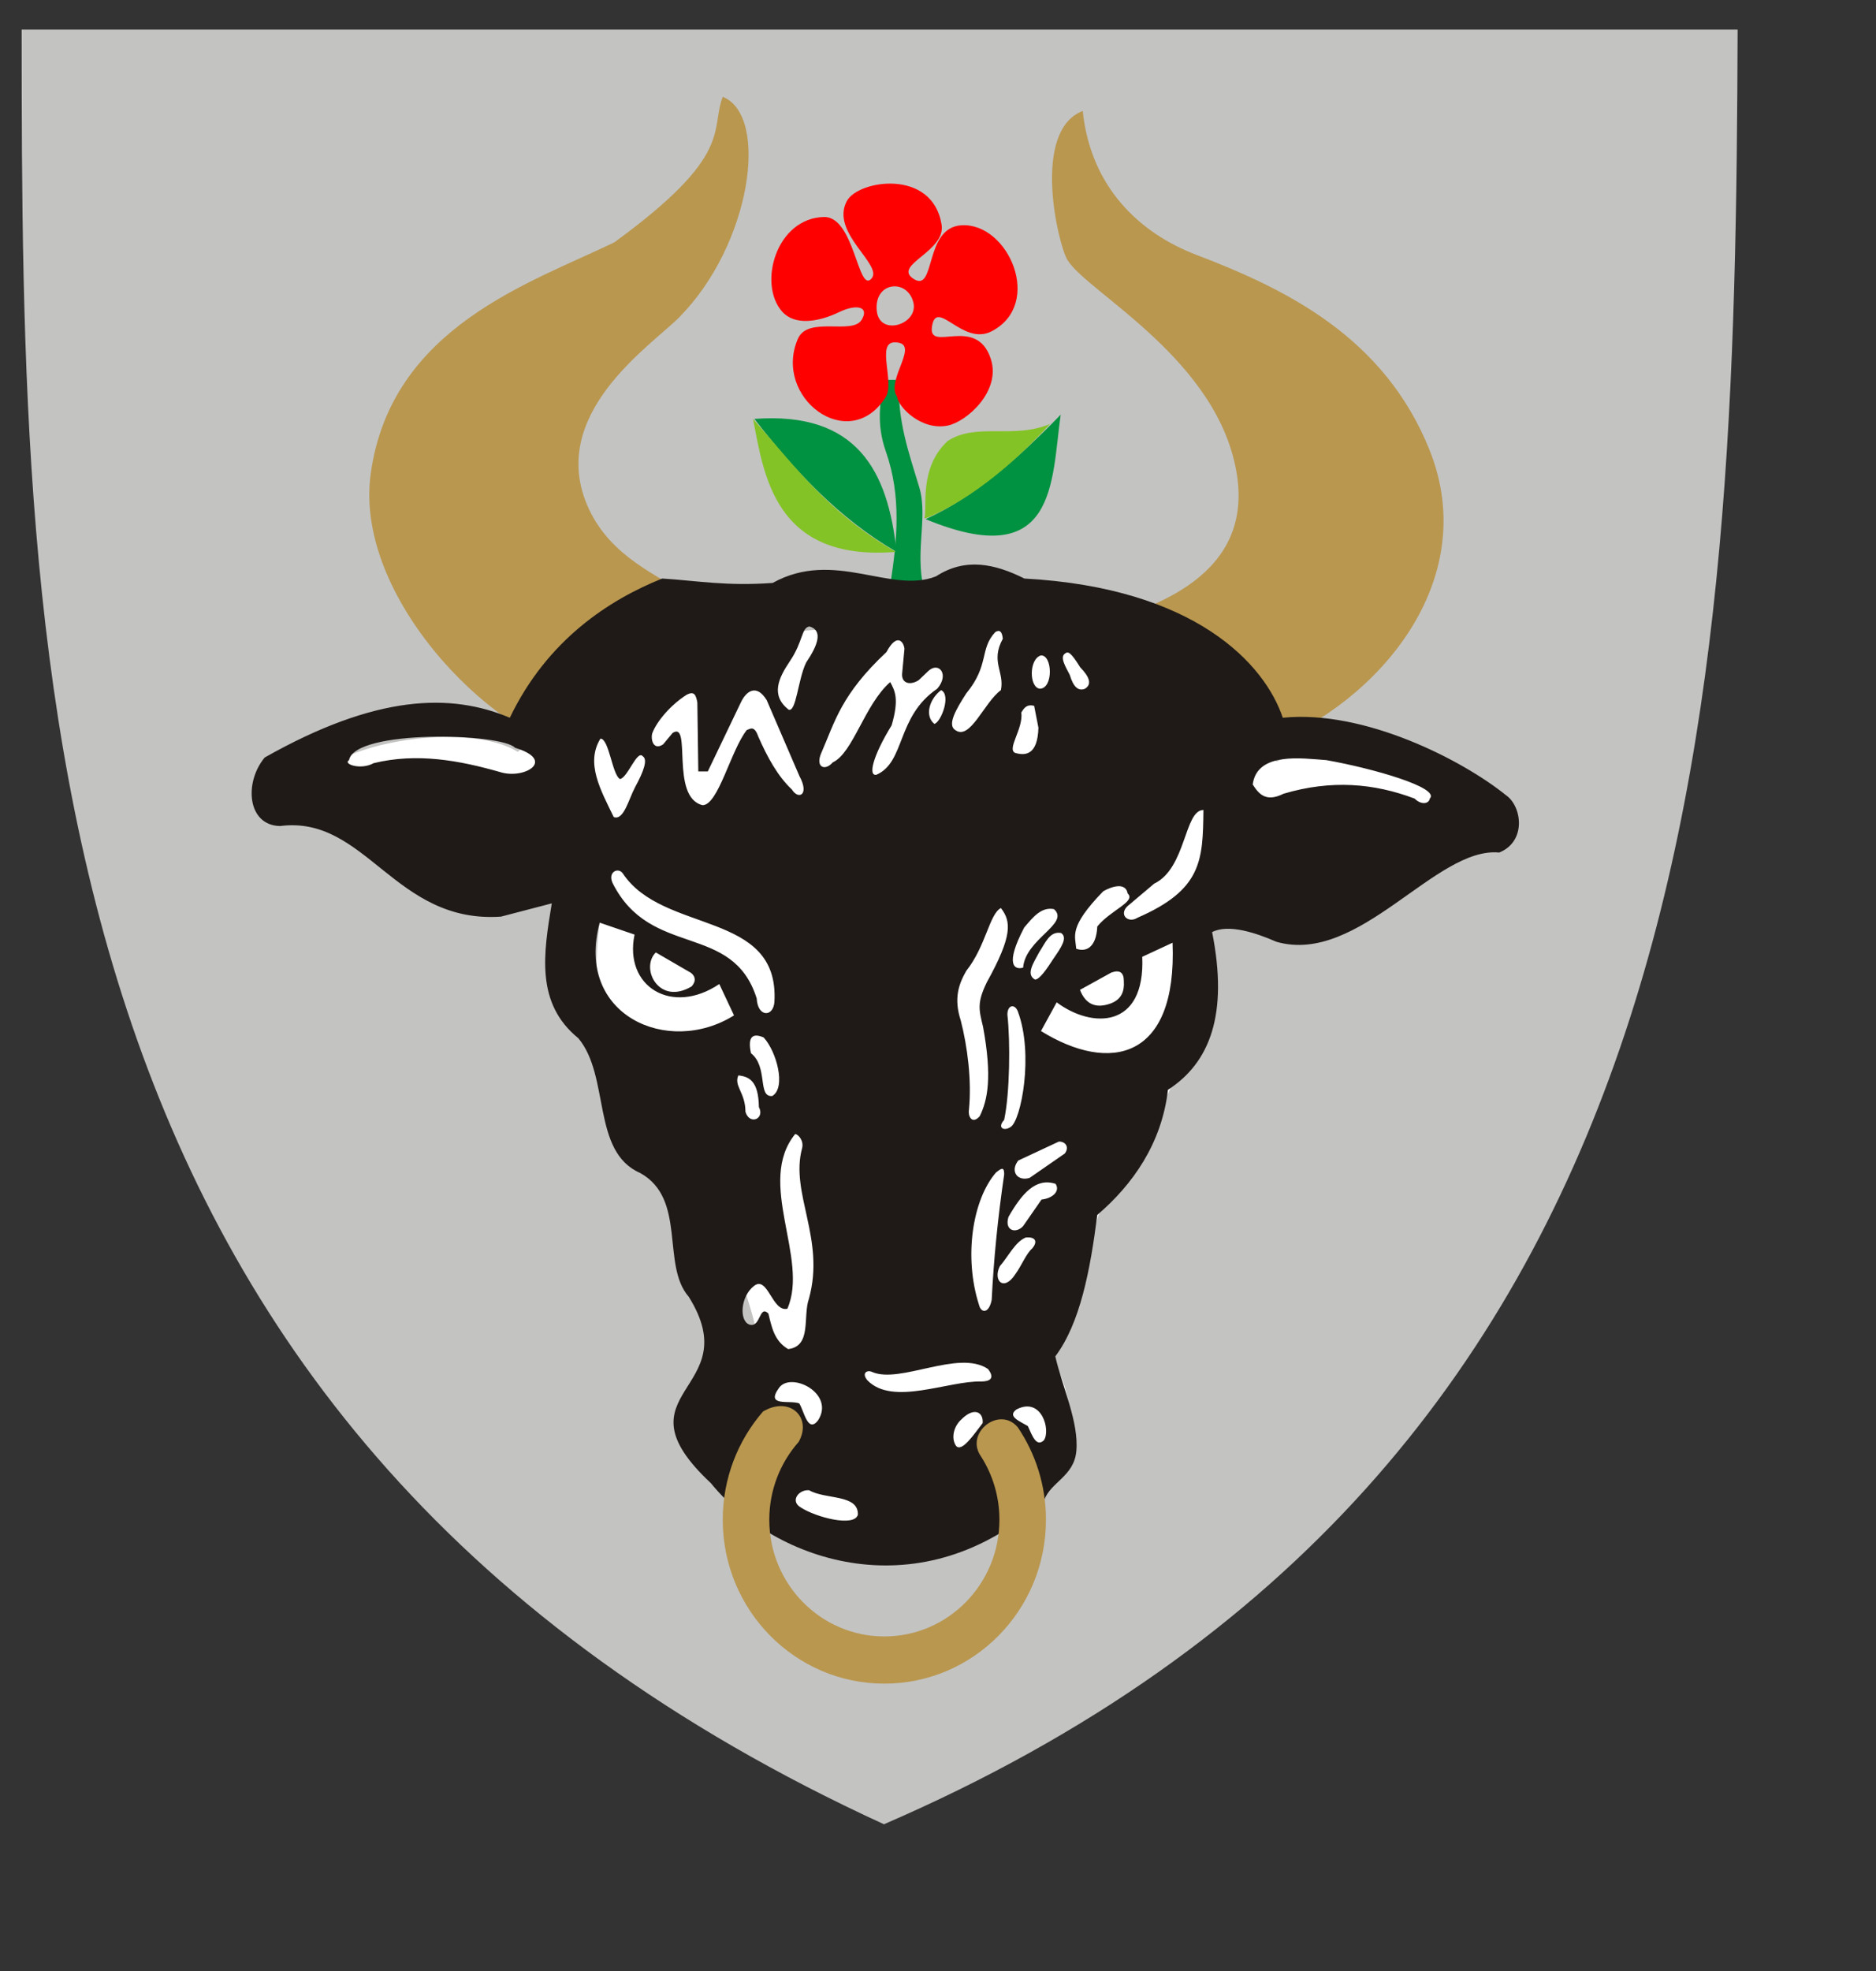
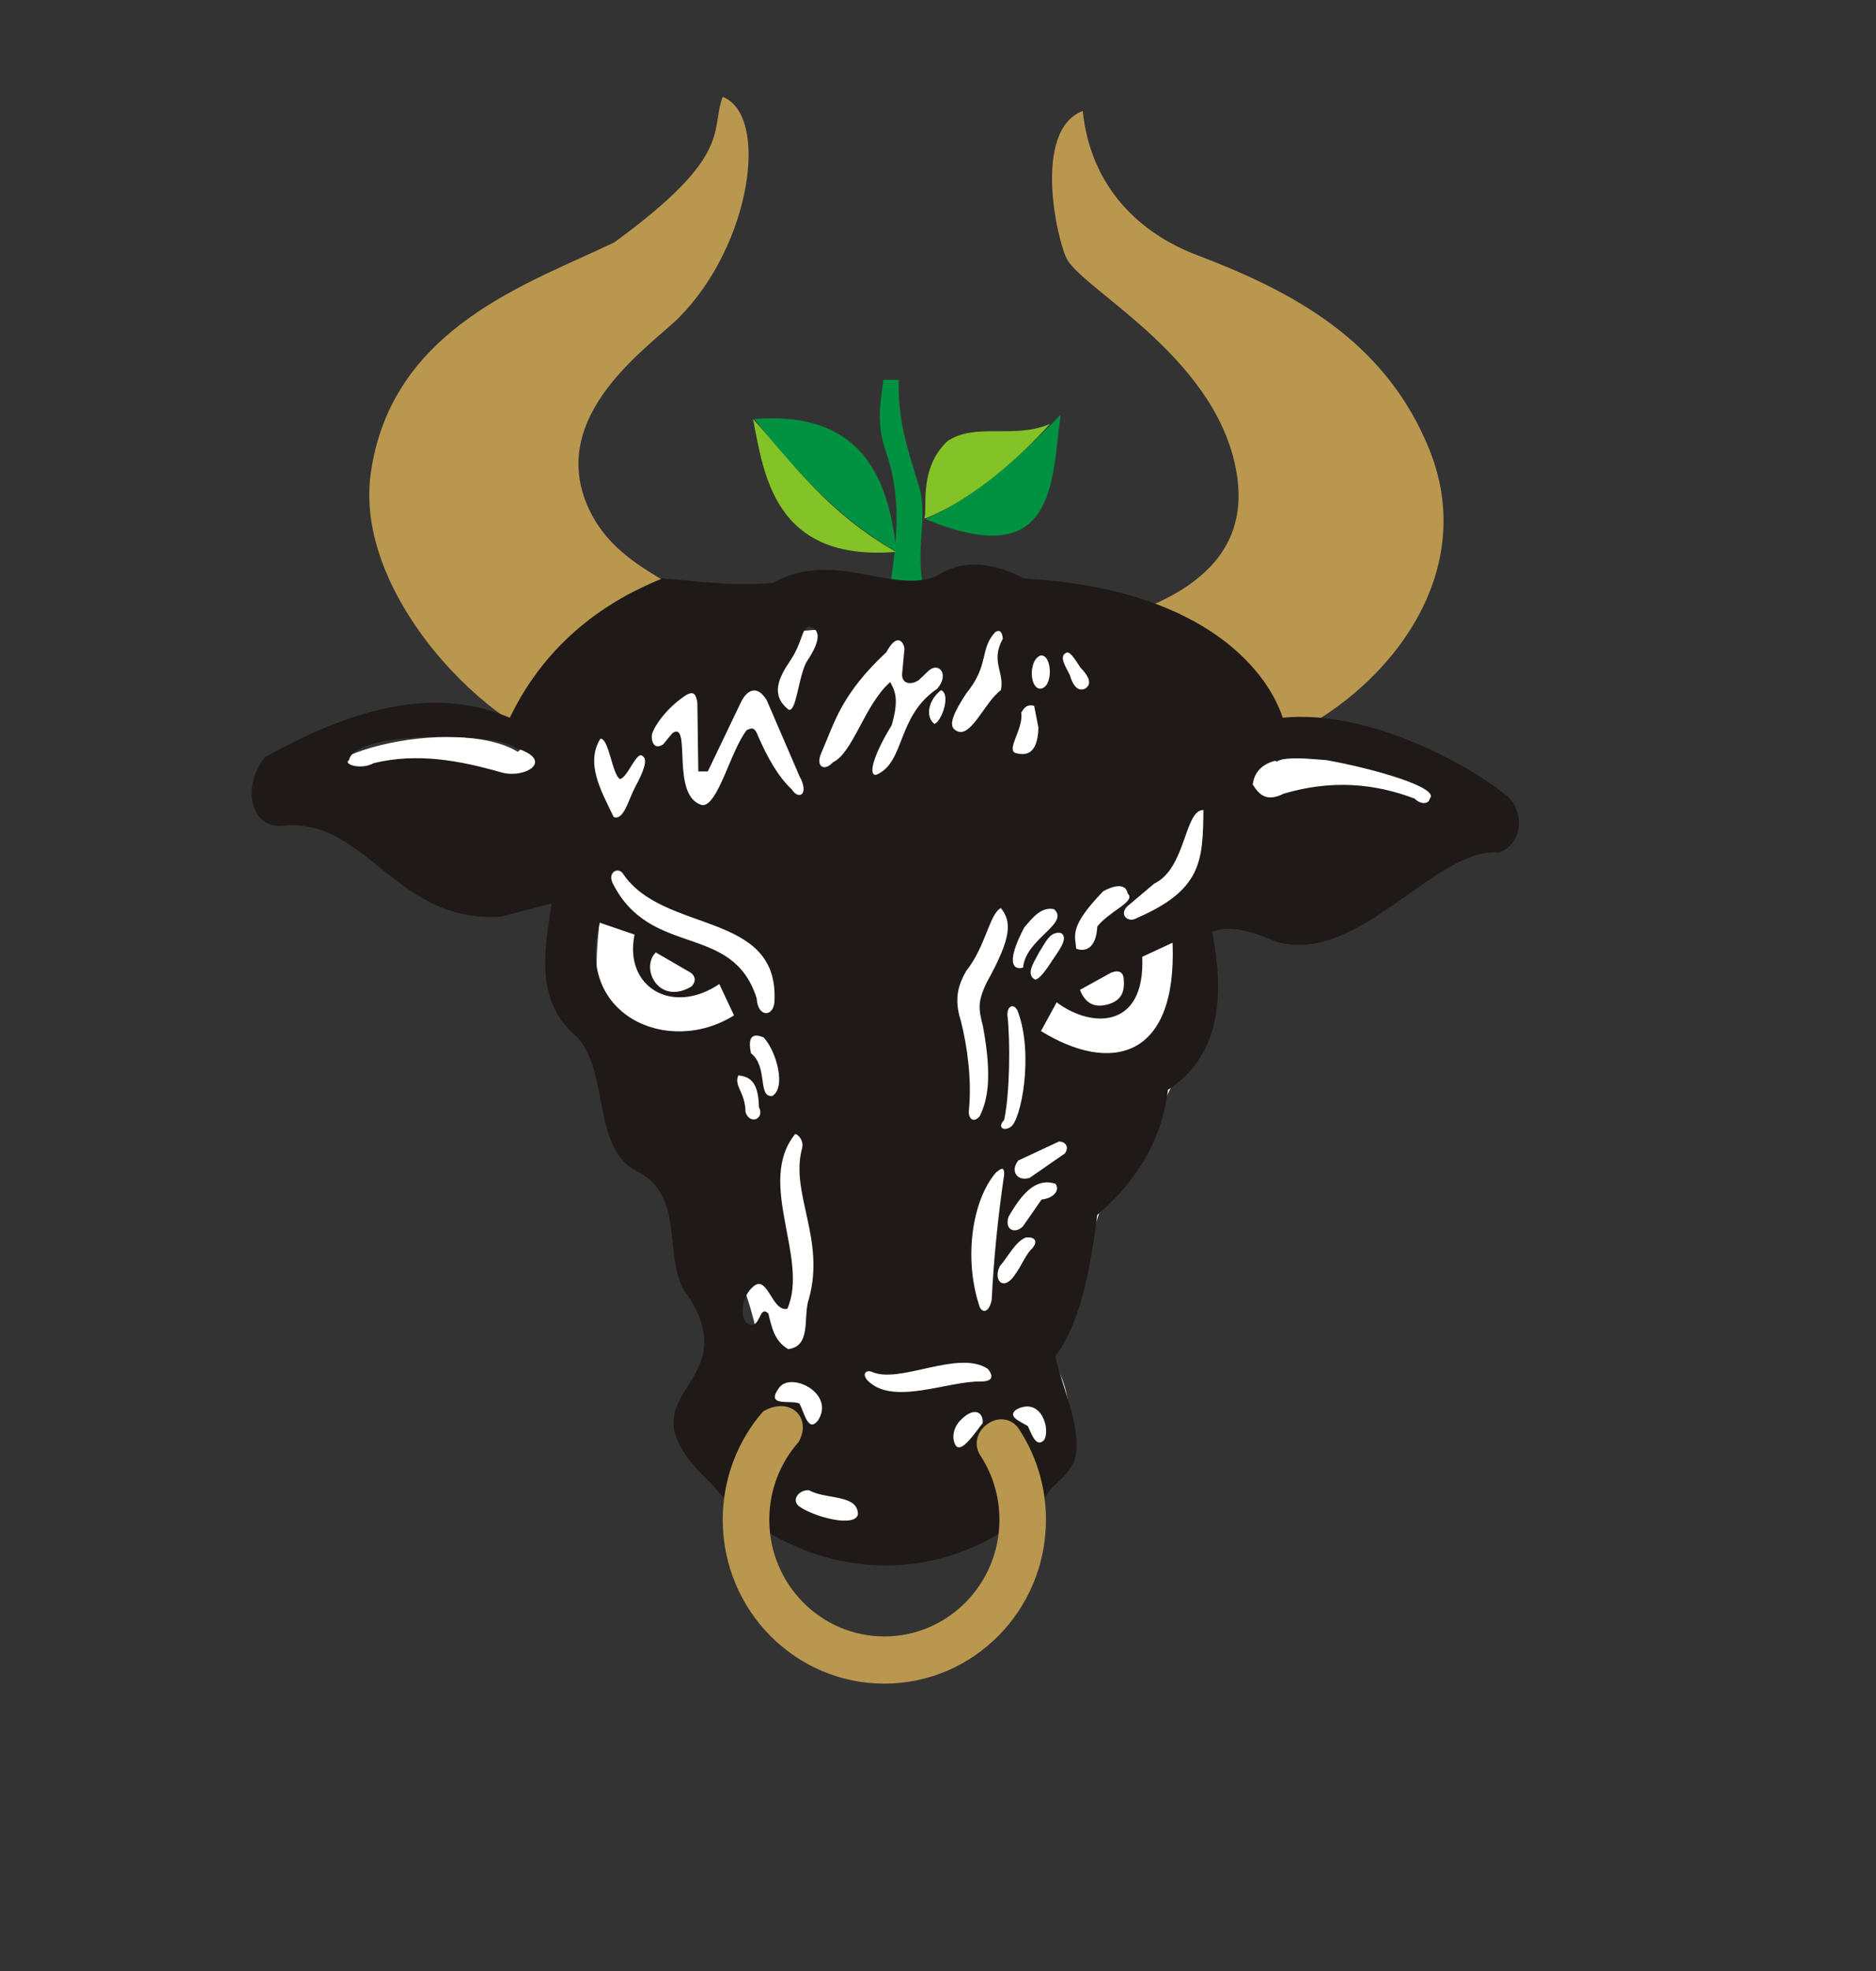
<svg xmlns="http://www.w3.org/2000/svg" id="svg2" width="600pt" height="630pt">
  <rect width="100%" height="100%" fill="#333333" stroke="none" />
  <defs id="defs5" />
  <g id="g1319">
-     <path id="path1309" d="M 9.233,12.61 L 740.993,12.61 C 739.979,303.065 729.369,625.211 376.952,777.464 C 12.008,610.035 9.306,291.471 9.233,12.61 z " style="fill:#c3c3c2;fill-opacity:1;fill-rule:evenodd;stroke:none;stroke-width:1px;stroke-linecap:butt;stroke-linejoin:miter;stroke-opacity:1" />
    <g transform="translate(12.357,-24.714)" id="g2440">
      <g id="g2217" transform="translate(6.006,6.375)">
        <g id="g2208">
          <path style="fill:#009240;fill-opacity:1;fill-rule:evenodd;stroke:none;stroke-width:1px;stroke-linecap:butt;stroke-linejoin:miter;stroke-opacity:1" d="M 358.349,180.211 C 357.113,189.725 355.204,198.95 359.416,210.799 C 366.14,229.983 364.168,248.645 361.377,267.022 L 376.519,272.07 C 370.899,255.755 377.628,239.722 373.691,226.139 C 369.271,211.437 364.319,198.083 364.911,180.211 L 358.349,180.211 z " id="path2194" />
          <path style="fill:#009240;fill-opacity:1;fill-rule:evenodd;stroke:none;stroke-width:1px;stroke-linecap:butt;stroke-linejoin:miter;stroke-opacity:1" d="M 376.38,239.599 C 432.521,262.835 429.935,223.35 433.958,195.052 C 416.079,213.513 397.469,229.965 376.38,239.599 z " id="path2196" />
          <path style="fill:#84c326;fill-opacity:1;fill-rule:evenodd;stroke:none;stroke-width:1px;stroke-linecap:butt;stroke-linejoin:miter;stroke-opacity:1" d="M 376.986,238.993 C 397.056,230.621 416.448,213.312 429.413,198.991 C 413.958,205.658 398.024,198.257 385.775,206.264 C 373.101,217.976 377.319,235.497 375.774,239.296" id="path2198" />
        </g>
        <path id="path2213" d="M 363.955,253.539 C 339.513,239.36 320.562,219.079 303.347,196.87 C 347.101,193.621 360.348,219.05 363.955,253.539 z " style="fill:#009240;fill-opacity:1;fill-rule:evenodd;stroke:none;stroke-width:1px;stroke-linecap:butt;stroke-linejoin:miter;stroke-opacity:1" />
        <path id="path2215" d="M 302.741,196.87 C 320.104,216.311 334.082,236.387 363.652,253.539 C 311.503,257.821 307.354,219.962 302.741,196.87 z " style="fill:#84c326;fill-opacity:1;fill-rule:evenodd;stroke:none;stroke-width:1px;stroke-linecap:butt;stroke-linejoin:miter;stroke-opacity:1" />
      </g>
      <path id="path2513" style="fill:#b9974f;stroke:none;stroke-opacity:1" d="M 281.971,279.478 C 255.841,316.365 246.003,324.412 234.708,343.413 C 204.806,343.881 138.007,282.11 145.734,226.559 C 154.434,164.011 213.922,145.3 249.598,128.003 C 300.911,90.665 290.382,80.334 295.844,65.969 C 315.833,73.964 308.058,128.851 277.282,159.954 C 265.411,171.952 220.017,201.618 238.822,241.732 C 248.376,262.114 267.949,269.781 282.513,279.28 M 459.982,290.005 C 471.135,284.752 521.73,273.991 515.256,228.038 C 508.248,178.298 451.224,149.434 442.821,135.469 C 438.793,128.774 427.408,80.435 449.369,71.994 C 452.748,104.775 473.93,124.212 497.782,133.306 C 536.565,148.093 578.009,168.549 597.245,216.469 C 619.626,272.224 575.436,324.076 527.686,342.532 L 459.982,290.005 z " />
-       <path d="M 365.237,194.136 C 349.476,218.611 317.063,193.975 327.91,169.065 C 332.17,159.284 351.04,167.558 355.054,161.059 C 358.452,155.557 353.197,154.043 345.508,157.722 C 336.533,162.017 326.544,163.529 321.193,157.524 C 310.737,145.788 318.605,117.639 339.026,117.198 C 352.024,116.917 353.506,149.916 359.262,143.467 C 364.475,137.626 341.457,123.916 348.791,110.353 C 353.62,101.422 385.276,96.41 389.176,120.447 C 391.034,131.896 368.615,137.492 376.895,143.339 C 386.911,150.412 381.374,121.657 397.693,120.72 C 417.721,119.569 432.791,154.381 410.496,165.913 C 398.1,172.324 387.034,151.579 385.089,163.798 C 383.235,175.441 404.034,158.68 410.181,177.741 C 414.605,191.459 399.847,204.464 391.776,206.087 C 380.457,208.363 370.673,198.094 370.195,193.812 C 365.101,186.402 380.822,170.6 369.135,170.625 C 361.137,170.64 369.427,187.909 365.237,194.136 z M 377.134,153.594 C 374.562,143.323 360.41,144.72 361.513,157.008 C 362.538,168.425 379.475,162.945 377.134,153.594 z " style="fill:#ff0000;fill-opacity:1;stroke:none;stroke-opacity:1" id="path2500" />
      <path d="M 319.618,664.785 C 281.38,623.873 309.829,620.578 310.73,600.575 C 314.329,589.096 278.346,500.837 265.084,493.316 C 249.074,450.391 236.814,463.706 244.337,409.836 C 247.483,387.312 198.261,396.349 190.489,396.335 C 184.087,396.324 124.787,371.813 122.531,368.501 C 106.939,345.615 182.735,329.238 208.448,345.136 C 275.756,285.327 355.448,293.202 366.355,292.365 C 496.664,282.369 493.957,328.756 532.019,349.292 C 559.602,336.79 617.105,362.795 613.189,377.609 C 604.983,408.649 488.173,399.74 499.023,420.465 C 510.435,442.262 480.077,514.475 461.724,525.729 L 435.865,603.383 C 435.865,603.383 461.522,637.239 419.39,672.604 C 414.454,675.553 346.346,688.185 319.618,664.785 z " style="fill:#ffffff;fill-opacity:1;stroke:none;stroke-opacity:1" id="path1311" />
      <path id="path2238" style="fill:#1f1a17;fill-opacity:1;fill-rule:evenodd;stroke:none;stroke-width:1px;stroke-linecap:butt;stroke-linejoin:miter;stroke-opacity:1" d="M 260.616,524.608 C 239.804,515.495 247.912,483.435 234.246,467.16 C 215.92,452.293 219.42,431.006 222.945,409.712 L 201.284,415.363 C 155.77,418.474 143.78,372.061 107.107,376.75 C 93.191,376.561 91.553,358.374 100.514,347.555 C 148.121,320.635 179.962,319.994 205.051,330.603 C 221.095,297.2 247.662,280.247 270.034,271.271 C 285.089,272.219 297.315,274.583 317.123,273.155 C 343.316,258.589 367.534,278.025 386.814,270.329 C 399.371,262.193 411.928,265.017 424.485,271.271 C 497.432,275.237 527.003,307.744 534.672,330.603 C 569.621,327.079 611.544,348.826 629.792,363.565 C 636.705,368.271 638.689,383.346 626.966,388.051 C 599.835,385.419 567.236,436.219 531.939,426.079 C 523.463,422.356 511.53,418.337 504.536,421.955 C 511.512,456.968 503.637,477.572 485.7,489.177 C 483.062,512.056 470.662,529.593 455.563,542.502 C 452.514,566.481 448.176,588.74 437.67,602.776 C 440.572,615.653 447.781,630.812 446.633,643.165 C 445.63,653.948 435.674,656.353 432.961,663.991 C 381.012,711.515 318.527,690.956 290.799,656.813 C 248.528,617.333 306.604,617.774 281.335,577.348 C 269.538,563.856 280.583,535.632 260.616,524.608 z M 136.497,348.644 C 138.988,335.495 201.524,337.132 207.278,343.401 C 224.804,348.71 211.547,356.775 201.38,353.888 C 183.461,348.734 165.437,345.471 146.983,349.955 C 141.545,353.014 133.716,350.371 136.497,348.644 z M 243.694,339.505 C 247.353,339.455 248.69,354.801 252,356.724 C 255.226,356.33 259.291,344.171 261.723,347 C 263.958,348.375 262.171,353.406 258.482,360.167 C 255.666,365.462 253.654,374.504 249.366,372.929 C 243.804,361.469 237.235,349.92 243.694,339.505 z M 332.827,291.697 C 329.339,292.226 330.177,298.059 324.499,306.471 C 319.605,313.722 316.173,320.999 323.913,327.148 C 327.207,328.415 327.906,314.27 331.409,307.093 C 336.481,299.557 338.663,293.4 332.827,291.697 z M 270.434,341.936 C 266.417,344.658 265.051,340.145 265.775,337.276 C 267.608,332.308 273.44,325.297 280.36,320.868 C 283.749,319.011 284.437,320.99 285.019,324.109 L 285.424,353.482 L 289.476,353.482 L 303.656,323.907 C 305.743,319.532 310.111,315.83 314.595,323.096 L 328.572,355.508 C 332.944,363.539 328.103,365.718 325.331,361.18 C 319.28,355.504 314.853,347.389 310.949,338.492 C 309.328,333.92 307.707,335.234 306.087,335.858 C 299.235,344.559 293.94,367.852 287.247,367.865 C 273.27,364.489 282.791,331.766 274.485,337.074 L 270.434,341.936 z M 337.891,345.582 C 335.242,351.507 339.285,353.604 342.753,349.633 C 351.418,345.65 356.263,325.066 367.264,315.398 C 369.166,318.995 371.227,322.352 367.872,333.833 C 359.74,347.06 357.772,355.582 361.389,354.9 C 373.82,349.467 369.801,330.149 387.319,318.235 C 392.59,312.095 388.015,306.696 383.673,310.537 L 379.419,314.588 C 375.769,316.926 372.132,315.961 372.329,311.955 L 373.341,301.218 C 373.068,298.396 370.233,294.071 365.644,302.636 C 346.308,320.733 343.685,332.284 337.891,345.582 z M 388.94,318.842 C 393.365,320.788 388.993,332.444 386.103,333.225 C 381.997,329.961 383.704,322.892 388.94,318.842 z M 431.48,304.054 C 426.345,305.664 426.5,317.746 431.075,318.235 C 436.906,318.144 436.489,303.676 431.48,304.054 z M 441.811,303.244 C 439.51,304.795 441.991,308.736 443.837,312.36 C 445.43,317.729 447.647,319.344 450.32,318.235 C 453.402,316.352 452.227,313.16 448.294,309.119 C 444.226,302.584 443.11,302.2 441.811,303.244 z M 412.033,294.128 C 405.235,301.5 409.67,308.106 399.676,320.26 C 395.184,327.223 391.527,333.685 395.017,335.858 C 401.37,340.48 407.319,324.026 414.464,318.842 C 416.092,311.121 409.914,306.692 415.274,296.964 C 415.004,293.858 413.924,292.913 412.033,294.128 z M 423.175,328.363 C 424.073,335.34 416.876,343.931 420.541,345.582 C 424.812,346.826 430.139,346.621 430.467,334.846 L 428.644,325.527 C 425.412,324.711 424.299,326.544 423.175,328.363 z M 521.846,359.056 C 523.694,344.97 543.084,347.95 553.252,348.664 C 573.258,352.201 601.928,360.459 597.358,365.06 C 596.973,367.369 593.663,367.831 590.892,365.06 C 573.593,358.521 555.375,356.948 535.009,362.981 C 527.513,366.724 524.502,363.179 521.846,359.056 z M 500.832,369.909 C 492.598,369.952 493.52,394.764 479.819,401.315 L 469.427,410.09 C 463.987,413.996 468.519,418.536 472.66,415.863 C 500.175,403.901 500.608,391.55 500.832,369.909 z M 487.67,426.485 L 474.738,432.489 C 476.101,463.135 453.374,463.189 438.252,451.887 L 431.556,464.126 C 460.911,482.289 489.67,476.423 487.67,426.485 z M 448.182,446.575 C 450.67,452.932 455.163,454.611 461.345,452.348 C 465.962,450.578 467.178,447.106 466.887,442.881 C 466.923,439.24 465.234,437.9 461.576,439.186 L 448.182,446.575 z M 468.503,405.471 C 467.712,400.71 461.914,402.366 458.112,404.547 C 443.119,419.993 446.255,423.586 446.566,429.025 C 450.353,430.487 455.104,429.05 455.572,419.557 C 461.272,412.552 472.272,408.924 468.503,405.471 z M 440.1,422.329 C 435.244,421.468 433.401,426.635 430.863,430.411 C 428.433,434.996 424.953,439.964 429.016,442.188 C 430.944,442.173 433.957,437.819 437.098,432.951 C 440.096,428.611 443.111,424.265 440.1,422.329 z M 437.098,412.168 C 431.634,411.093 428.069,415.718 424.397,420.019 C 415.915,436.235 420.415,438.119 423.935,437.108 C 424.924,424.812 444.056,418.32 437.098,412.168 z M 414.467,411.706 C 409.541,414.21 408.079,427.948 399.688,438.493 C 396.576,443.978 394.209,450.059 397.379,459.738 C 400.184,470.712 402.071,485.143 400.843,497.609 C 400.357,500.825 402.382,503.954 405.462,500.38 C 408.818,493.469 410.811,483.83 406.847,462.278 C 405.05,454.927 404.251,452.025 408.464,443.342 C 419.486,423.46 418.879,417.432 414.467,411.706 z M 417.239,457.198 C 418.519,468.709 418.283,490.606 415.853,501.997 C 412.724,505.441 415.843,506.917 418.624,504.999 C 423.051,502.277 428.604,473.971 421.626,455.581 C 420.15,452.262 417.18,453.19 417.239,457.198 z M 439.176,511.234 C 441.805,511.102 443.843,513.457 441.716,516.314 L 426.706,526.706 C 421.519,528.304 418.265,523.903 421.857,519.316 L 439.176,511.234 z M 415.853,525.32 C 413.152,543.721 411.396,561.493 410.542,578.663 C 409.364,584.7 405.985,584.379 405.149,580.882 C 398.568,560.5 402.313,536.023 412.389,524.396 C 414.053,523.175 415.965,521.213 415.853,525.32 z M 431.787,535.942 L 423.935,547.258 C 420.92,550.594 415.848,549.269 417.7,543.332 C 423.327,533.554 429.247,526.44 437.791,529.246 C 439.795,532.311 436.625,535.412 431.787,535.942 z M 425.09,552.107 C 429.58,551.701 430.058,554.143 427.861,556.725 C 425.244,558.976 423.261,564.144 420.644,567.71 C 415.684,575.388 410.964,570.445 414.006,564.346 C 417.666,560.173 420.568,553.912 425.09,552.107 z M 243.382,417.94 L 258.243,423.014 C 253.619,445.198 274.148,457.711 294.379,444.095 L 300.653,457.45 C 272.452,475.114 232.723,457.243 243.382,417.94 z M 267.305,430.626 L 282.306,439.326 C 284.076,440.726 284.664,442.735 282.585,445.097 C 268.623,453.47 260.514,437.347 267.305,430.626 z M 253.155,396.836 C 251.183,394.244 246.739,396.357 248.865,401.027 C 265.066,433.375 300.038,417.528 310.33,450.231 C 310.754,458.389 317.476,458.261 317.89,451.649 C 320.085,412.562 270.328,422.94 253.155,396.836 z M 307.893,473.594 C 306.415,466.666 308.475,464.793 313.287,466.852 C 318.781,472.775 322.969,488.171 316.995,491.798 C 310.573,492.508 315.291,479.362 307.893,473.594 z M 311.265,496.518 C 313.931,501.609 307.246,504.345 305.534,498.54 C 305.524,490.318 300.499,487.572 302.5,483.033 C 307.091,483.52 311.109,485.385 311.265,496.518 z M 326.772,507.979 C 309.907,528.644 332.813,561.057 323.401,582.482 C 316.912,583.964 315.088,568.265 309.242,572.705 C 303.294,577.265 302.833,587.703 307.219,589.224 C 312.111,590.751 311.296,580.615 315.31,584.504 C 316.719,590.261 317.793,596.186 323.738,599.674 C 333.916,598.462 329.914,585.816 332.605,578.185 C 339.693,552.668 324.489,533.269 329.675,514.104 C 330.498,511.059 328.324,508.357 326.772,507.979 z M 359.564,609.423 C 371.528,614.629 396.423,599.671 408.966,608.156 C 412.096,612.197 409.664,613.452 406.179,613.477 C 391.971,613.095 368.273,624.094 357.537,612.97 C 354.914,609.902 357.418,608.39 359.564,609.423 z M 332.709,659.838 C 328.303,659.395 324.382,664.426 329.163,667.185 C 335.655,671.397 352.064,675.646 353.483,670.225 C 353.699,661.409 339.658,663.879 332.709,659.838 z M 395.285,640.837 C 393.138,637.606 394.366,632.546 397.565,629.69 C 403.057,624.131 407.092,626.555 406.685,631.21 C 403.079,635.821 397.724,643.985 395.285,640.837 z M 421.126,625.384 C 417.118,628.276 422.083,630.23 425.954,632.466 C 427.841,636.63 429.589,641.564 432.78,638.557 C 435.798,634.328 431.867,619.801 421.126,625.384 z M 328.479,622.816 C 324.468,621.263 313.831,624.458 319.89,616.135 C 324.991,609.123 343.999,618.596 336.433,630.133 C 332.063,635.585 330.556,626.085 328.479,622.816 z " />
      <path id="path1317" style="fill:#b9974f;fill-opacity:1;fill-rule:evenodd;stroke:none;stroke-width:4.606;stroke-linecap:round;stroke-linejoin:round;stroke-miterlimit:4;stroke-dashoffset:0;stroke-opacity:1" d="M 421.655,632.98 C 429.243,644.202 433.683,657.779 433.683,672.401 C 433.683,710.958 402.808,742.25 364.766,742.25 C 326.723,742.25 295.848,710.958 295.848,672.401 C 295.848,654.723 302.339,638.572 313.035,626.264 M 313.035,626.264 C 324.418,619.502 334.094,628.801 328.234,639.213 C 320.441,648.018 315.699,659.652 315.699,672.402 C 315.699,699.853 337.681,722.132 364.766,722.132 C 391.851,722.132 413.833,699.853 413.833,672.402 C 413.833,662.453 410.946,653.183 405.975,645.408 C 398.925,635.488 413.749,623.657 421.655,632.98" />
    </g>
  </g>
</svg>